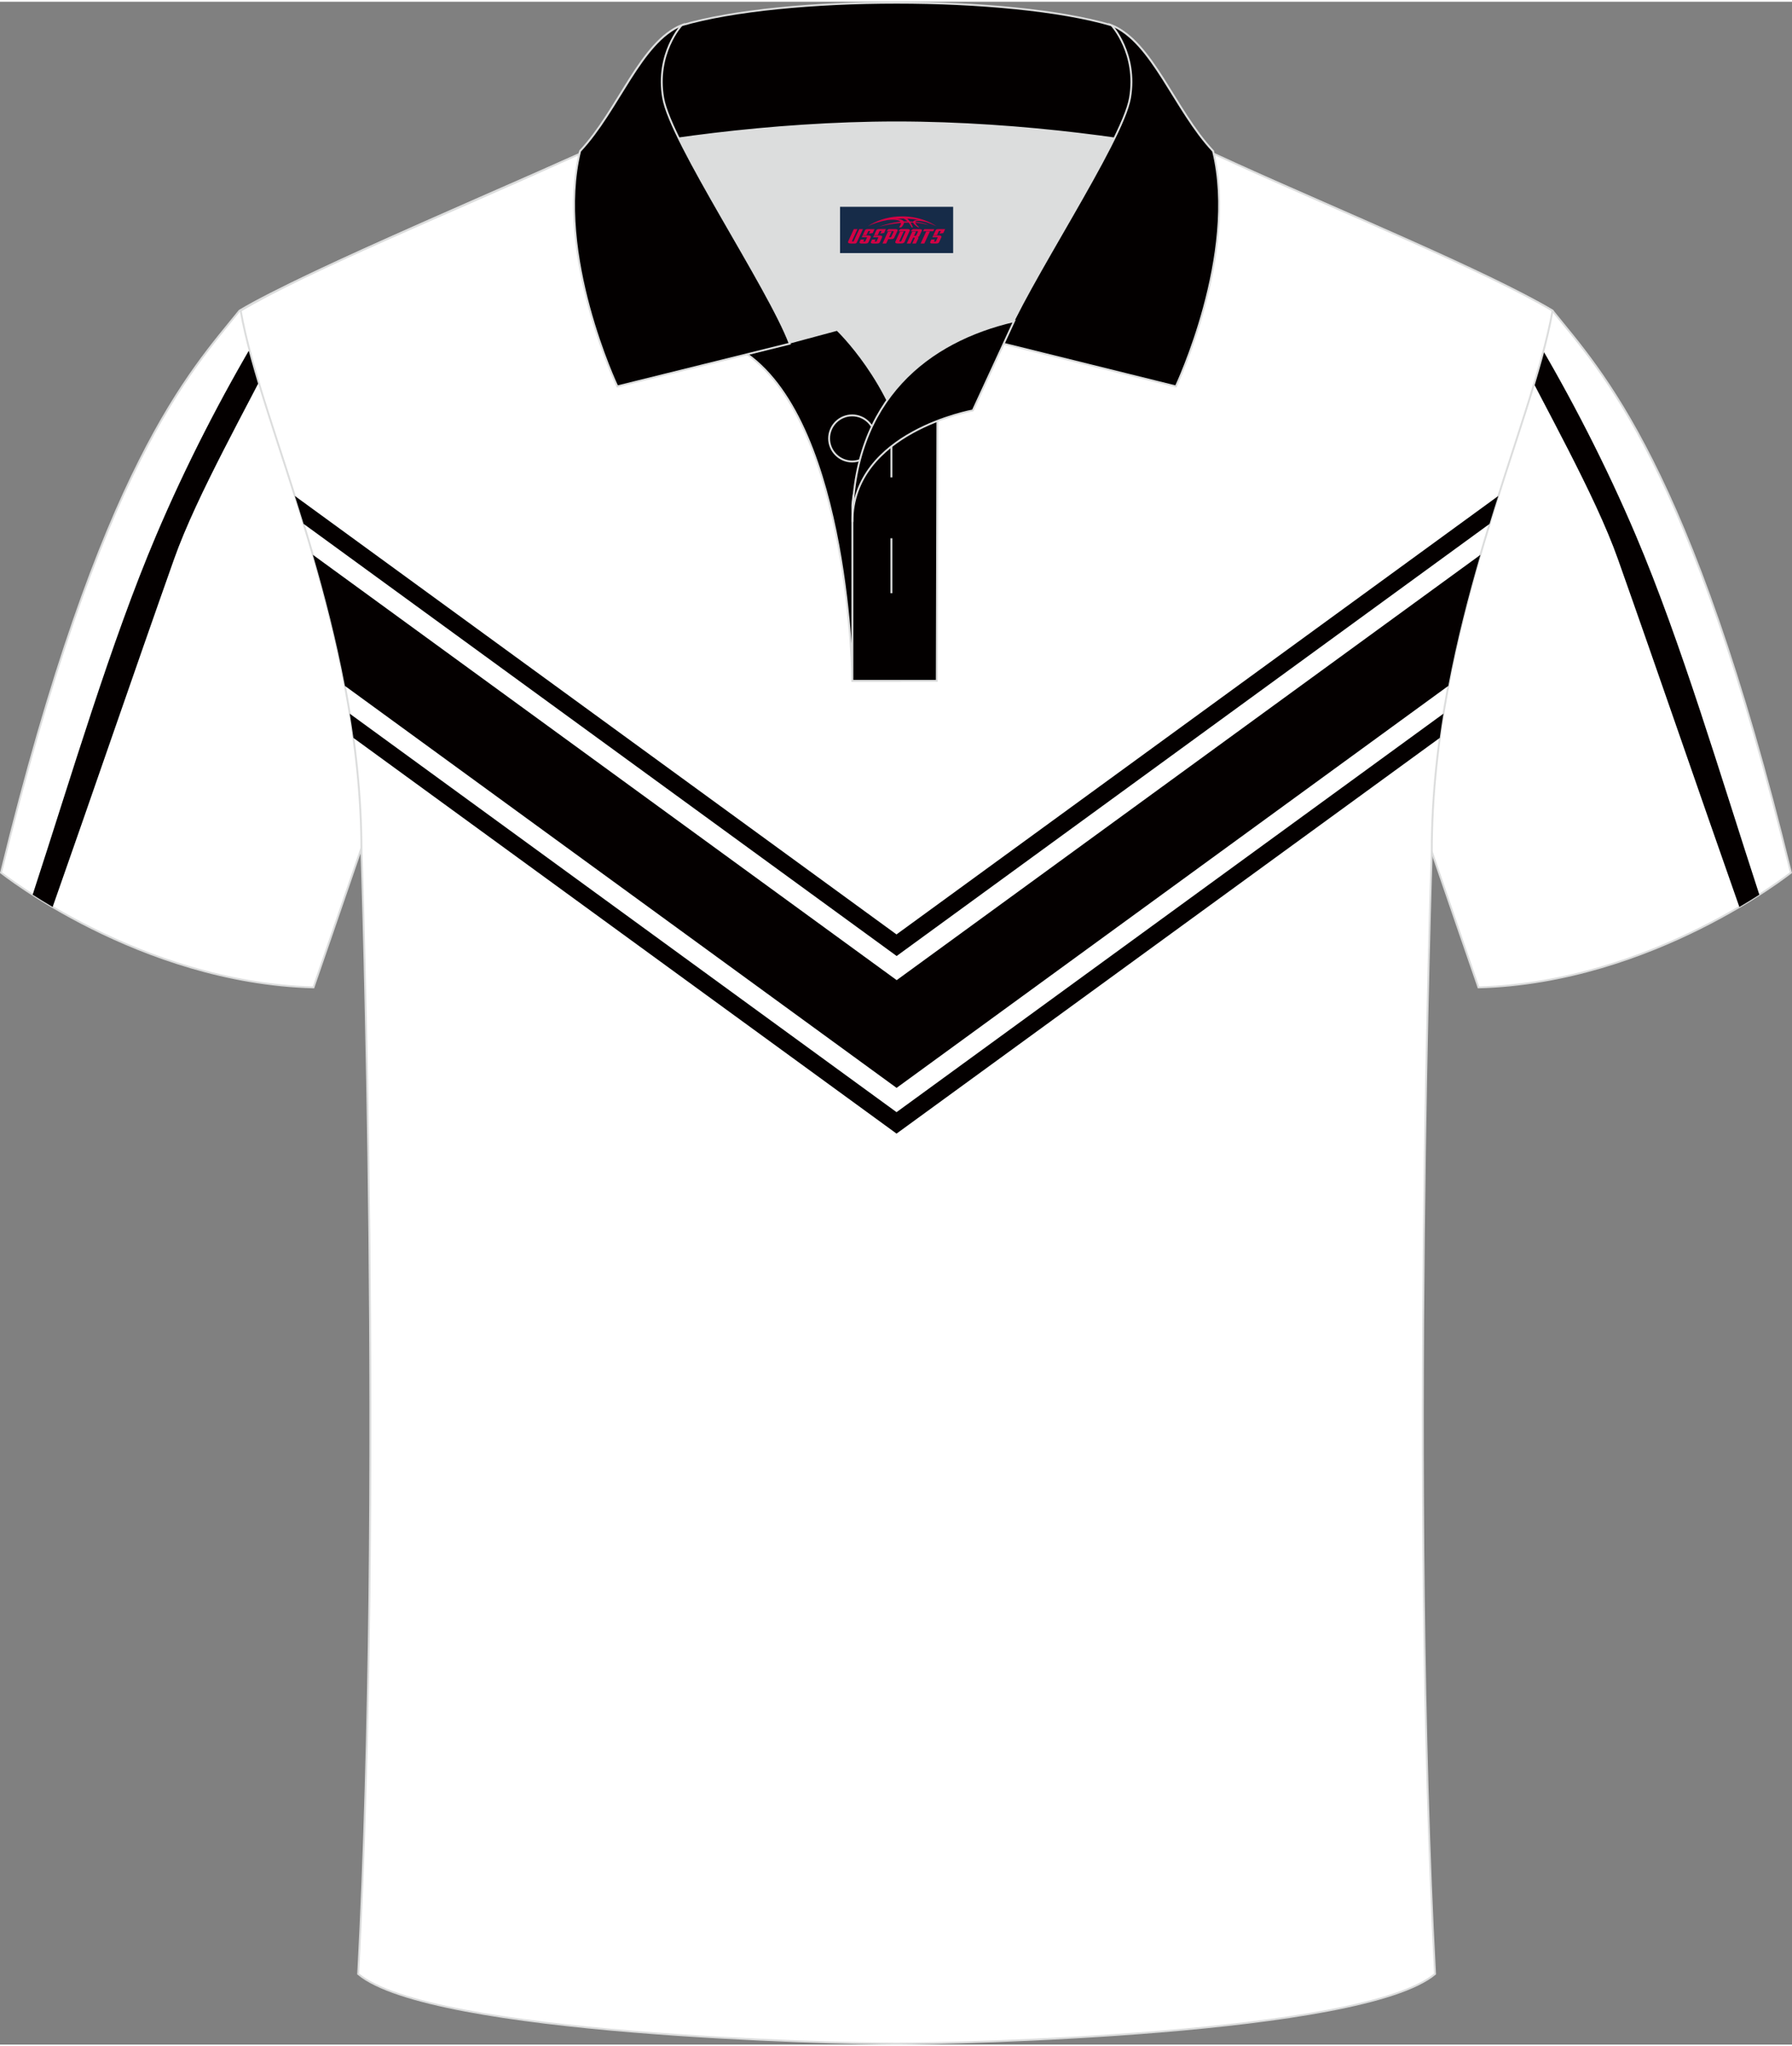
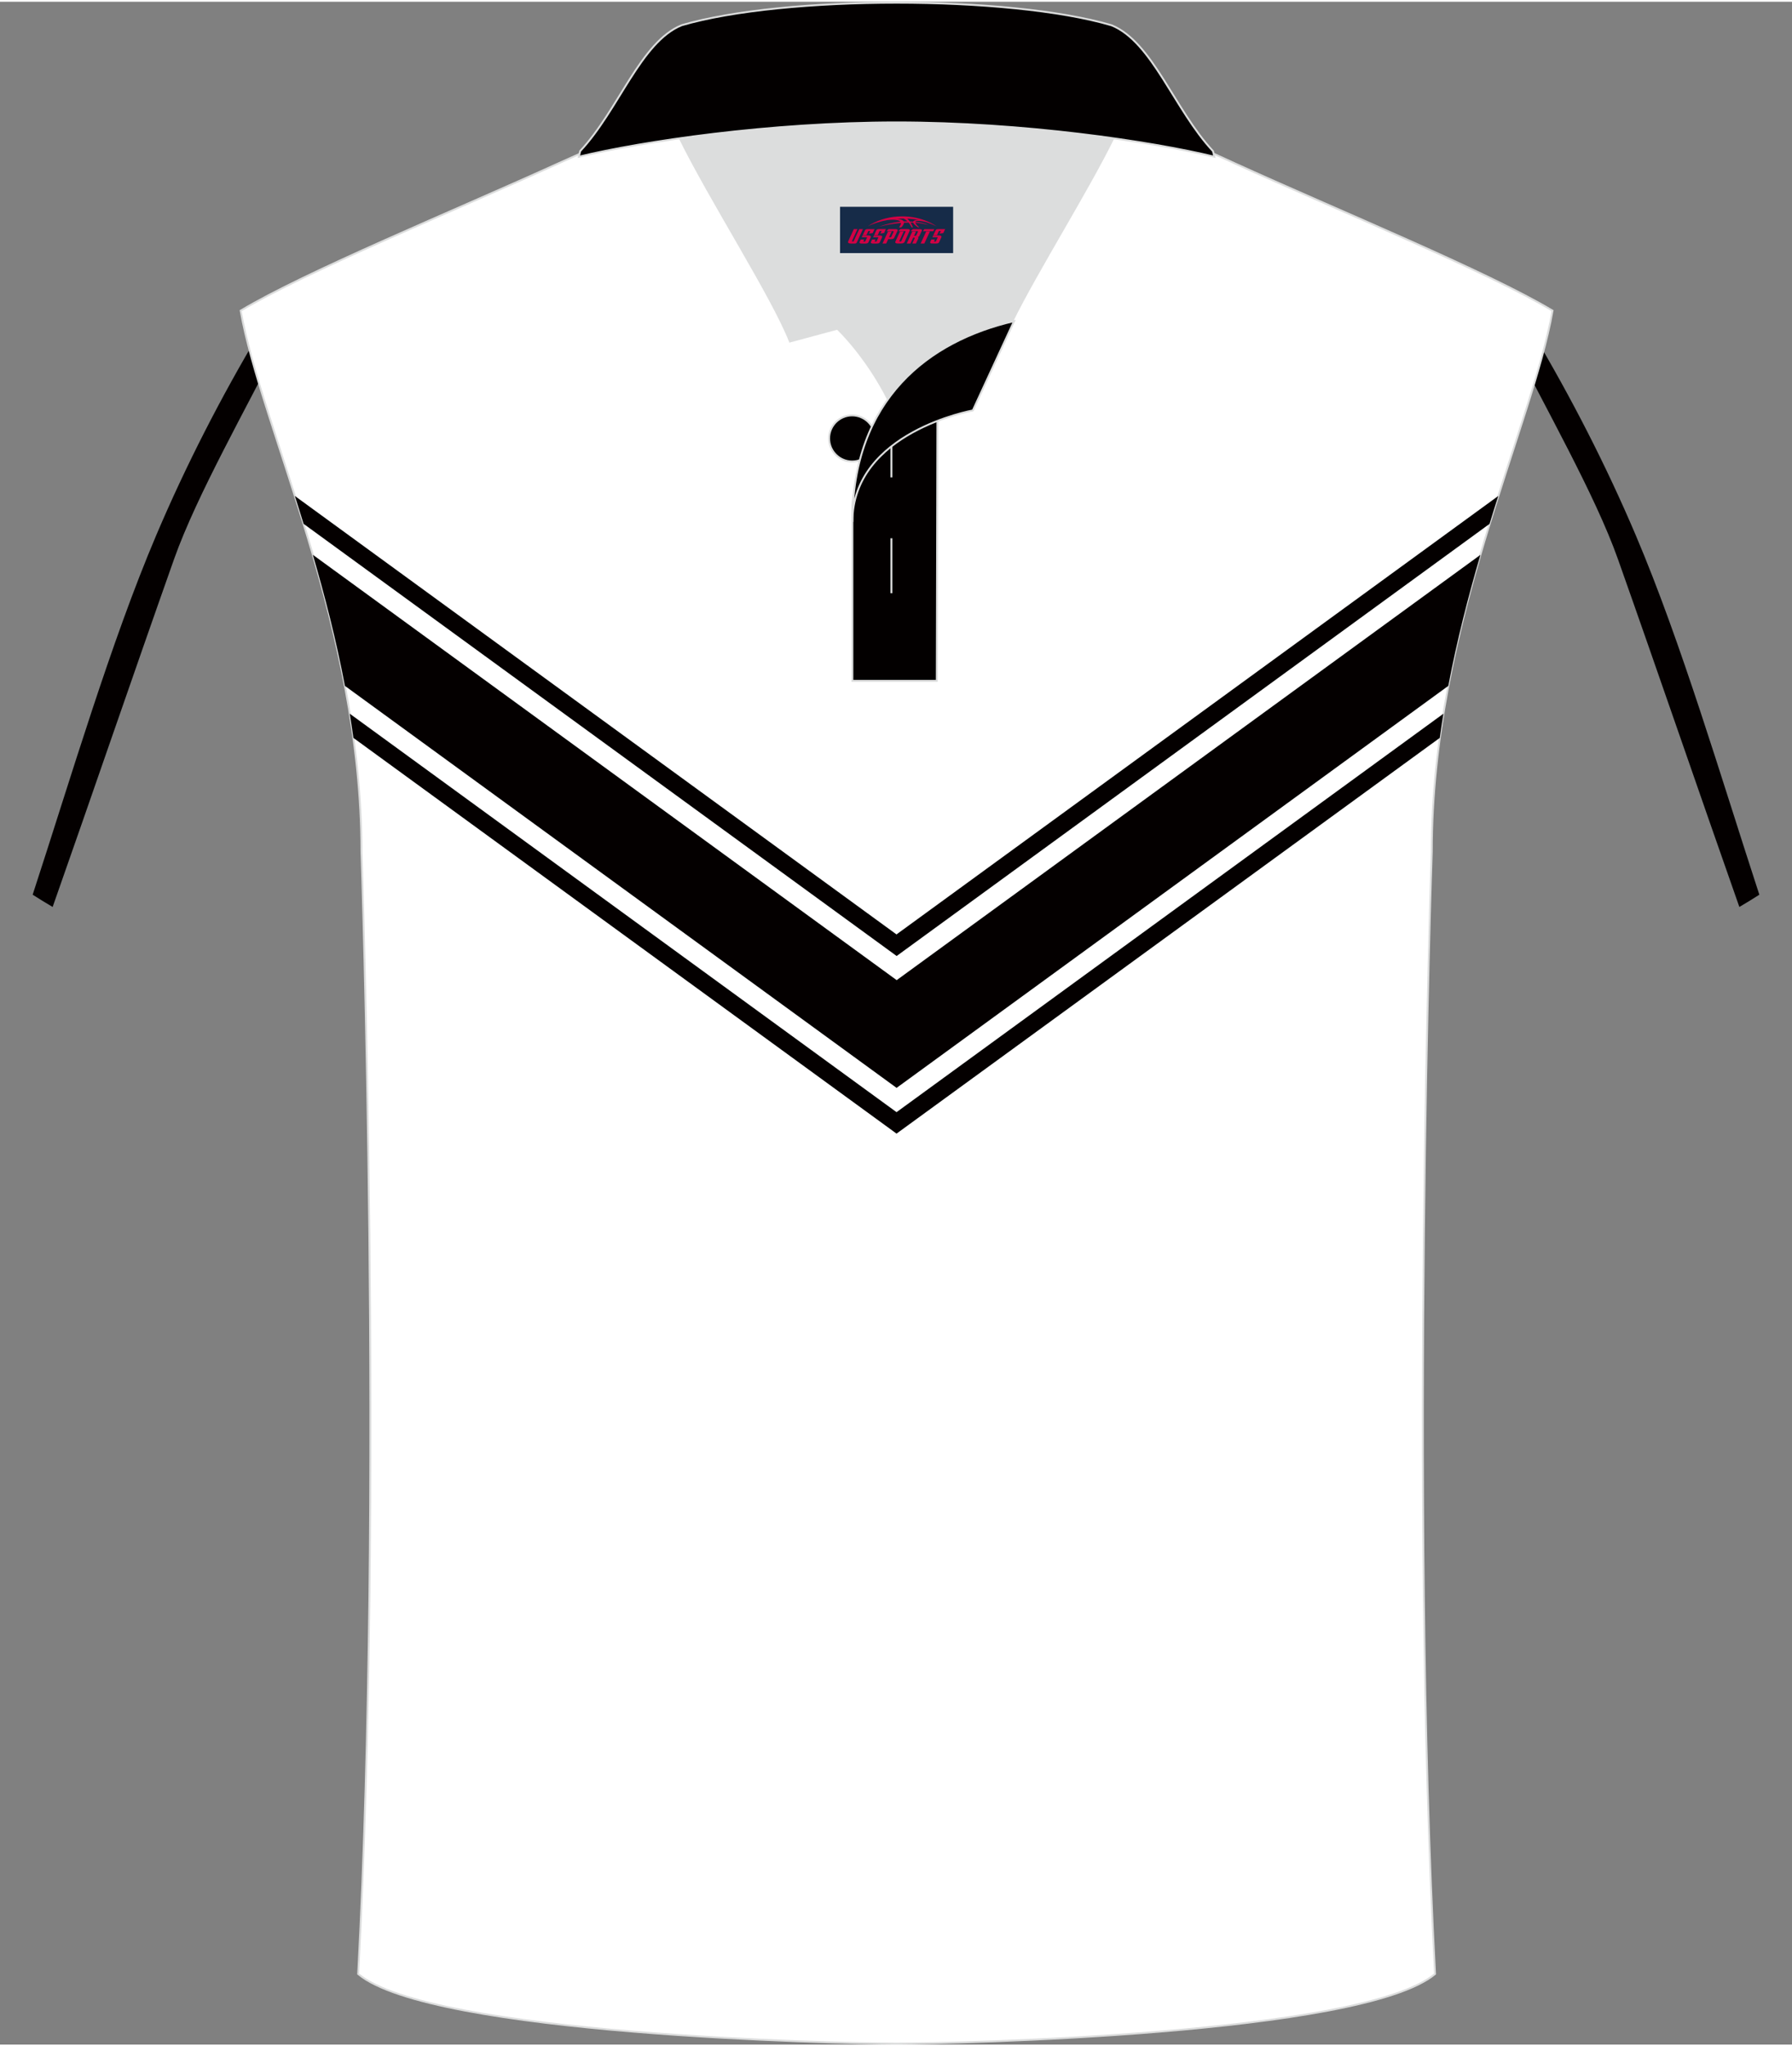
<svg xmlns="http://www.w3.org/2000/svg" version="1.1" id="图层_1" x="0px" y="0px" width="379.8px" height="433.5px" viewBox="0 0 380.25 433.27" enable-background="new 0 0 380.25 433.27" xml:space="preserve">
  <rect x="0" y="0" width="380.25" height="433.27" fill="#808080" stroke="none" />
-   <path fill-rule="evenodd" clip-rule="evenodd" fill="#FFFFFF" stroke="#DCDDDD" stroke-width="0.4" stroke-miterlimit="22.926" d="  M50.82,65.52C40.56,78.29,21.41,97.87,0.22,184.71c0,0,29.23,23.32,66.3,24.34c0,0,7.17-20.77,9.91-28.78  c20.61-59.84,9.24-110.59,82.05-146.61c2.6-1.29,7.3-1.87,6.27-3.46c-5.39-8.24-13.21-7.48-17.86-6.03  c-9.65,3.37-3.15-1.18-12.63,3.1C112.3,37.3,64.52,57.28,50.82,65.52z" />
  <path fill-rule="evenodd" clip-rule="evenodd" fill="#040000" d="M11.17,191.99c8.7-24.71,16.99-49,25.76-73.76  c4.86-13.73,15.76-32.7,22.52-46.36l-4.37-1.75c-8.2,13.75-15.66,28.28-21.94,43.06c-9.66,22.74-18.06,51.28-26.21,76.21  C8.19,190.19,9.61,191.07,11.17,191.99z" />
-   <path fill-rule="evenodd" clip-rule="evenodd" fill="#FFFFFF" stroke="#DCDDDD" stroke-width="0.4" stroke-miterlimit="22.926" d="  M329.43,65.52c10.25,12.77,29.4,32.35,50.59,119.19c0,0-29.23,23.32-66.3,24.34c0,0-7.17-20.77-9.91-28.78  c-20.61-59.84-9.24-110.59-82.05-146.61c-2.6-1.29-7.3-1.87-6.27-3.45c5.39-8.24,13.21-7.48,17.86-6.03  c9.65,3.37,3.15-1.18,12.63,3.1C267.95,37.3,315.73,57.28,329.43,65.52z" />
  <path fill-rule="evenodd" clip-rule="evenodd" fill="#040000" d="M369.08,191.99c-8.7-24.71-16.99-49-25.76-73.76  c-4.86-13.73-15.76-32.7-22.52-46.36l4.37-1.74c8.2,13.75,15.66,28.27,21.94,43.05c9.66,22.74,18.06,51.28,26.21,76.21  C372.06,190.19,370.65,191.07,369.08,191.99z" />
  <path fill-rule="evenodd" clip-rule="evenodd" fill="#FFFFFF" stroke="#DCDDDD" stroke-width="0.4" stroke-miterlimit="22.926" d="  M190.51,433.07h-0.51c-11.96-0.03-98.62-1.86-114-14.78c5.39-101.14,0.7-238.01,0.7-238.01c0-47.69-21.34-90.06-25.63-114.76  c13.7-8.24,45.5-21.27,67.48-31.27c5.58-2.52,11.74-5.19,15.73-6.94c17.6-0.32,25.47,1.25,55.82,1.25l0.31,0  c30.35,0,38.71-1.57,56.32-1.25c4,1.76,9.65,4.42,15.23,6.94c21.97,9.99,53.78,23.03,67.48,31.27  c-4.29,24.71-25.63,67.08-25.63,114.76c0,0-4.69,136.86,0.7,238.01C289.13,431.2,202.47,433.04,190.51,433.07z" />
  <path fill-rule="evenodd" clip-rule="evenodd" fill="#040000" d="M307.32,145.1l-117.07,85.26L73.19,145.1  c-1.84-9.72-4.25-19.03-6.8-27.8l123.88,90.21l123.86-90.2C311.57,126.08,309.16,135.39,307.32,145.1L307.32,145.1L307.32,145.1z   M74.99,156.13l115.25,83.93l115.27-83.93c0.23-1.72,0.49-3.43,0.77-5.13l-116.04,84.51L74.22,151  C74.5,152.71,74.75,154.41,74.99,156.13L74.99,156.13L74.99,156.13z M64.42,110.73l122.7,89.37l3.14,2.29l125.81-91.65  c0.61-2,1.23-3.99,1.85-5.92l-127.69,92.99l-0.03-0.02L62.57,104.82C63.18,106.75,63.81,108.72,64.42,110.73z" />
  <g>
    <path fill-rule="evenodd" clip-rule="evenodd" fill="#DCDDDD" d="M188.28,84.48c6.39-9.04,16.23-14.26,26.74-16.72   c5.2-10.56,15.96-27.62,21.46-38.85c-26.57-6.47-65.9-6.47-92.47,0c6.37,13.04,19.85,33.92,23.49,43.39l10.13-2.73   C177.64,69.58,183.59,75.2,188.28,84.48z" />
-     <path fill-rule="evenodd" clip-rule="evenodd" fill="#030000" stroke="#DCDDDD" stroke-width="0.4" stroke-miterlimit="22.926" d="   M158.52,74.73l19.12-5.15c0,0,11.65,11.02,15.19,27.63c3.52,16.62-1.85,46.83-1.85,46.83h-10.11   C180.87,144.03,180.35,90.18,158.52,74.73z" />
    <path fill-rule="evenodd" clip-rule="evenodd" fill="#030000" stroke="#DCDDDD" stroke-width="0.4" stroke-miterlimit="22.926" d="   M180.87,106.77v37.26h17.91l0.14-60.32C190.15,86.6,181.36,98.04,180.87,106.77z" />
    <path fill-rule="evenodd" clip-rule="evenodd" fill="#030000" stroke="#DCDDDD" stroke-width="0.4" stroke-miterlimit="22.926" d="   M122.83,32.87c13.28-3.24,40.61-7.28,67.42-7.28c26.8,0,54.13,4.04,67.42,7.28l-0.28-1.19c-8.17-8.72-12.84-23.16-21.53-26.69   C225,1.79,207.63,0.2,190.25,0.2c-17.37,0-34.75,1.6-45.61,4.78c-8.71,3.54-13.37,17.98-21.53,26.69L122.83,32.87z" />
-     <path fill-rule="evenodd" clip-rule="evenodd" fill="#030000" stroke="#DCDDDD" stroke-width="0.4" stroke-miterlimit="22.926" d="   M144.63,4.98c0,0-5.54,6.01-3.91,15.42c1.62,9.42,22.4,40.23,26.86,52.12l-36.59,9.06c0,0-13.29-28.01-7.89-49.91   C131.27,22.96,135.94,8.53,144.63,4.98z" />
-     <path fill-rule="evenodd" clip-rule="evenodd" fill="#030000" stroke="#DCDDDD" stroke-width="0.4" stroke-miterlimit="22.926" d="   M235.86,4.98c0,0,5.54,6.01,3.92,15.42c-1.62,9.42-22.4,40.23-26.86,52.12l36.59,9.06c0,0,13.29-28.01,7.89-49.91   C249.23,22.96,244.55,8.53,235.86,4.98z" />
    <path fill-rule="evenodd" clip-rule="evenodd" fill="#030000" stroke="#DCDDDD" stroke-width="0.4" stroke-miterlimit="22.926" d="   M180.82,97.51c2.7,0,4.89-2.19,4.89-4.89c0-2.7-2.2-4.89-4.89-4.89c-2.7,0-4.89,2.2-4.89,4.89   C175.93,95.31,178.14,97.51,180.82,97.51z" />
    <line fill-rule="evenodd" clip-rule="evenodd" fill="none" stroke="#DCDDDD" stroke-width="0.4" stroke-miterlimit="22.926" x1="189.15" y1="113.79" x2="189.15" y2="125.45" />
    <line fill-rule="evenodd" clip-rule="evenodd" fill="none" stroke="#DCDDDD" stroke-width="0.4" stroke-miterlimit="22.926" x1="189.15" y1="89.21" x2="189.15" y2="100.88" />
    <path fill-rule="evenodd" clip-rule="evenodd" fill="#030000" stroke="#DCDDDD" stroke-width="0.4" stroke-miterlimit="22.926" d="   M215.18,67.74l-8.75,18.94c0,0-25.56,4.55-25.56,23.64C180.87,84.33,197.04,71.91,215.18,67.74z" />
  </g>
  <g id="tag_logo">
    <rect y="43.49" fill="#162B48" width="24" height="9.818" x="178.25" />
    <g>
      <path fill="#D30044" d="M194.21,46.68l0.005-0.011c0.131-0.311,1.085-0.262,2.351,0.071c0.715,0.24,1.44,0.54,2.193,0.9    c-0.218-0.147-0.447-0.289-0.682-0.42l0.011,0.005l-0.011-0.005c-1.478-0.845-3.218-1.418-5.1-1.62    c-1.282-0.115-1.658-0.082-2.411-0.055c-2.449,0.142-4.68,0.905-6.458,2.095c1.26-0.638,2.722-1.075,4.195-1.336    c1.467-0.18,2.476-0.033,2.771,0.344c-1.691,0.175-3.469,0.633-4.555,1.075c1.156-0.338,2.967-0.665,4.647-0.813    c0.016,0.251-0.115,0.567-0.415,0.96h0.475c0.376-0.382,0.584-0.725,0.595-1.004c0.333-0.022,0.66-0.033,0.971-0.033    C193.04,47.12,193.25,47.47,193.45,47.86h0.262c-0.125-0.344-0.295-0.687-0.518-1.036c0.207,0,0.393,0.005,0.567,0.011    c0.104,0.267,0.496,0.66,1.058,1.025h0.245c-0.442-0.365-0.753-0.753-0.835-1.004c1.047,0.065,1.696,0.224,2.885,0.513    C196.03,46.94,195.29,46.77,194.21,46.68z M191.77,46.59c-0.164-0.295-0.655-0.485-1.402-0.551    c0.464-0.033,0.922-0.055,1.364-0.055c0.311,0.147,0.589,0.344,0.84,0.589C192.31,46.57,192.04,46.58,191.77,46.59z M193.75,46.64c-0.224-0.016-0.458-0.027-0.715-0.044c-0.147-0.202-0.311-0.398-0.502-0.6c0.082,0,0.164,0.005,0.24,0.011    c0.72,0.033,1.429,0.125,2.138,0.273C194.24,46.24,193.86,46.4,193.75,46.64z" />
      <path fill="#D30044" d="M181.17,48.22L180,50.77C179.82,51.14,180.09,51.28,180.57,51.28l0.873,0.005    c0.115,0,0.251-0.049,0.327-0.175l1.342-2.891H182.33L181.11,50.85H180.94c-0.147,0-0.185-0.033-0.147-0.125l1.156-2.504H181.17L181.17,48.22z M183.03,49.57h1.271c0.36,0,0.584,0.125,0.442,0.425L184.27,51.03C184.17,51.25,183.9,51.28,183.67,51.28H182.75c-0.267,0-0.442-0.136-0.349-0.333l0.235-0.513h0.742L183.2,50.81C183.18,50.86,183.22,50.87,183.28,50.87h0.18    c0.082,0,0.125-0.016,0.147-0.071l0.376-0.813c0.011-0.022,0.011-0.044-0.055-0.044H182.86L183.03,49.57L183.03,49.57z M183.85,49.5h-0.78l0.475-1.025c0.098-0.218,0.338-0.256,0.578-0.256H185.57L185.18,49.06L184.4,49.18l0.262-0.562H184.37c-0.082,0-0.12,0.016-0.147,0.071L183.85,49.5L183.85,49.5z M185.44,49.57L185.27,49.94h1.069c0.06,0,0.06,0.016,0.049,0.044    L186.01,50.8C185.99,50.85,185.95,50.87,185.87,50.87H185.69c-0.055,0-0.104-0.011-0.082-0.06l0.175-0.376H185.04L184.81,50.95C184.71,51.14,184.89,51.28,185.16,51.28h0.916c0.24,0,0.502-0.033,0.605-0.251l0.475-1.031c0.142-0.3-0.082-0.425-0.442-0.425H185.44L185.44,49.57z M186.25,49.5l0.371-0.818c0.022-0.055,0.06-0.071,0.147-0.071h0.295L186.8,49.17l0.791-0.115l0.387-0.845H186.53c-0.24,0-0.48,0.038-0.578,0.256L185.48,49.5L186.25,49.5L186.25,49.5z M188.65,49.96h0.278c0.087,0,0.153-0.022,0.202-0.115    l0.496-1.075c0.033-0.076-0.011-0.12-0.125-0.12H188.1l0.431-0.431h1.522c0.355,0,0.485,0.153,0.393,0.355l-0.676,1.445    c-0.06,0.125-0.175,0.333-0.644,0.327l-0.649-0.005L188.04,51.28H187.26l1.178-2.558h0.785L188.65,49.96L188.65,49.96z     M191.24,50.77c-0.022,0.049-0.06,0.076-0.142,0.076h-0.191c-0.082,0-0.109-0.027-0.082-0.076l0.944-2.051h-0.785l-0.987,2.138    c-0.125,0.273,0.115,0.415,0.453,0.415h0.72c0.327,0,0.649-0.071,0.769-0.322l1.085-2.384c0.093-0.202-0.06-0.355-0.415-0.355    h-1.533l-0.431,0.431h1.38c0.115,0,0.164,0.033,0.131,0.104L191.24,50.77L191.24,50.77z M193.96,49.64h0.278    c0.087,0,0.158-0.022,0.202-0.115l0.344-0.753c0.033-0.076-0.011-0.12-0.125-0.12h-1.402l0.425-0.431h1.527    c0.355,0,0.485,0.153,0.393,0.355l-0.529,1.124c-0.044,0.093-0.147,0.18-0.393,0.18c0.224,0.011,0.256,0.158,0.175,0.327    l-0.496,1.075h-0.785l0.54-1.167c0.022-0.055-0.005-0.087-0.104-0.087h-0.235L193.19,51.28h-0.785l1.178-2.558h0.785L193.96,49.64L193.96,49.64z M196.53,48.73L195.35,51.28h0.785l1.184-2.558H196.53L196.53,48.73z M198.04,48.66l0.202-0.431h-2.1l-0.295,0.431    H198.04L198.04,48.66z M198.02,49.57h1.271c0.36,0,0.584,0.125,0.442,0.425l-0.475,1.031c-0.104,0.218-0.371,0.251-0.605,0.251    h-0.916c-0.267,0-0.442-0.136-0.349-0.333l0.235-0.513h0.742L198.19,50.81c-0.022,0.049,0.022,0.06,0.082,0.06h0.18    c0.082,0,0.125-0.016,0.147-0.071l0.376-0.813c0.011-0.022,0.011-0.044-0.049-0.044h-1.069L198.02,49.57L198.02,49.57z     M198.83,49.5H198.05l0.475-1.025c0.098-0.218,0.338-0.256,0.578-0.256h1.451l-0.387,0.845l-0.791,0.115l0.262-0.562h-0.295    c-0.082,0-0.12,0.016-0.147,0.071L198.83,49.5z" />
    </g>
  </g>
</svg>